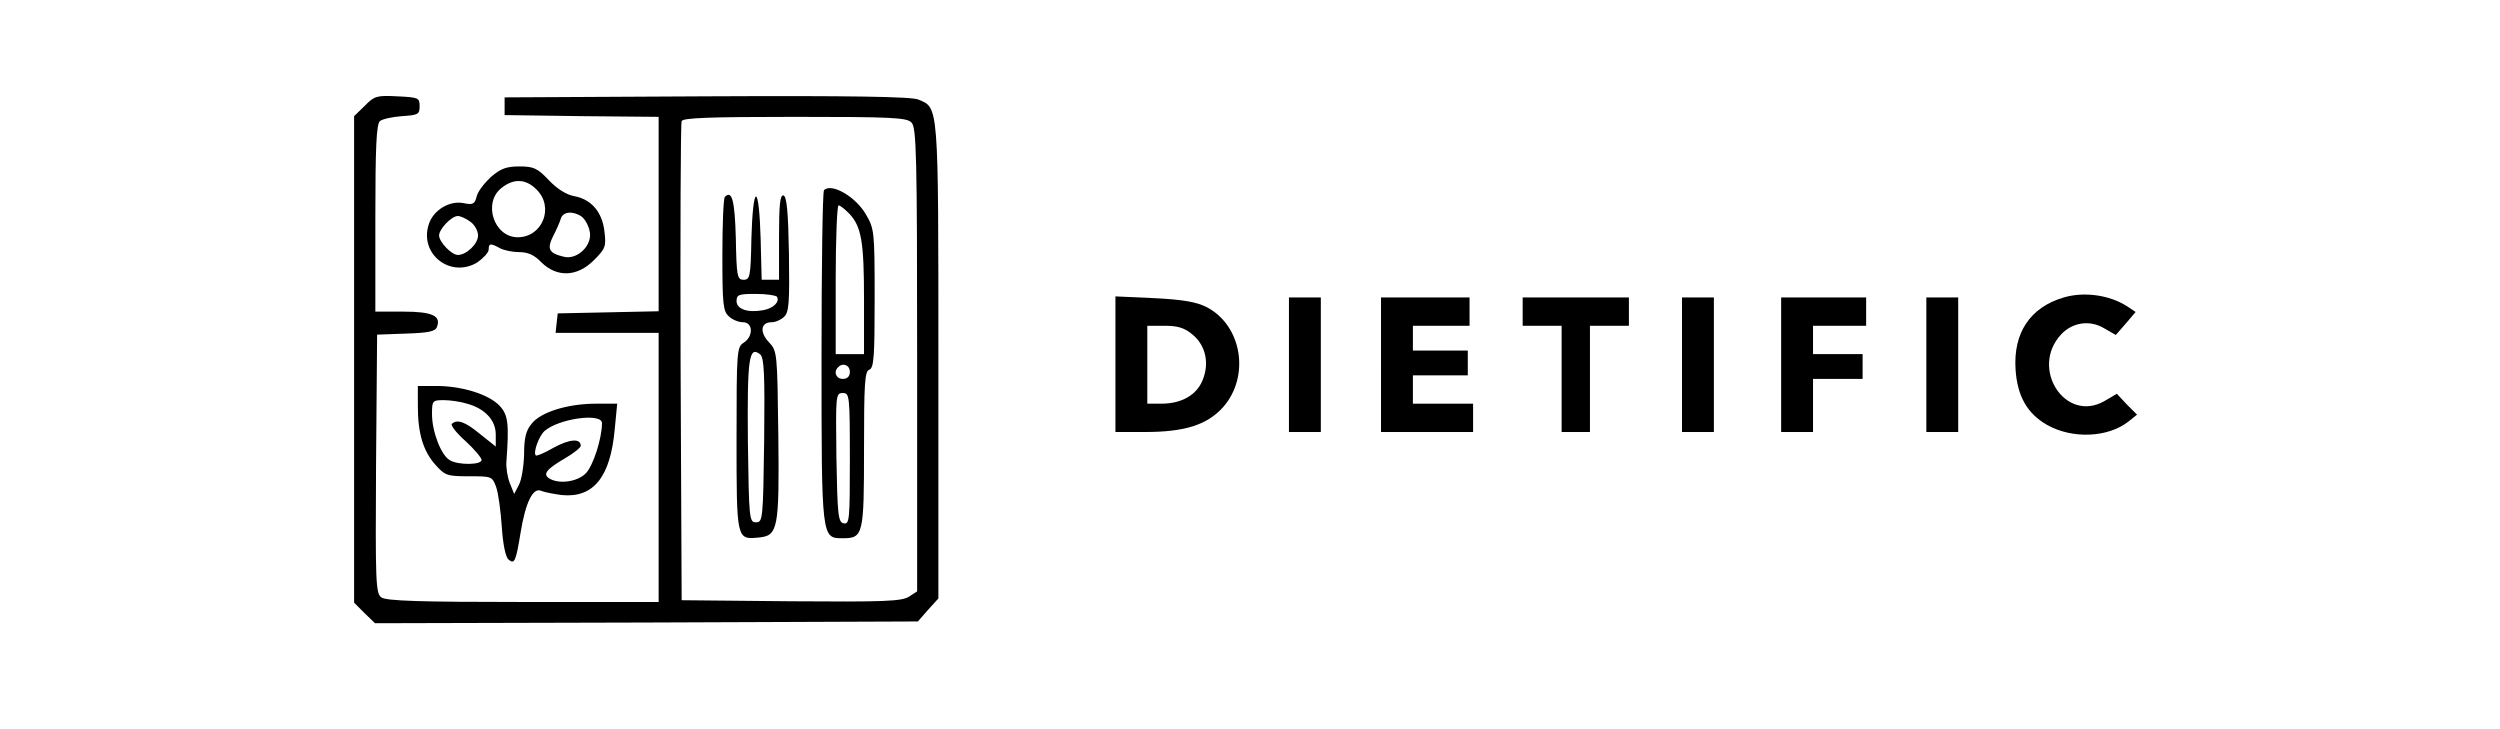
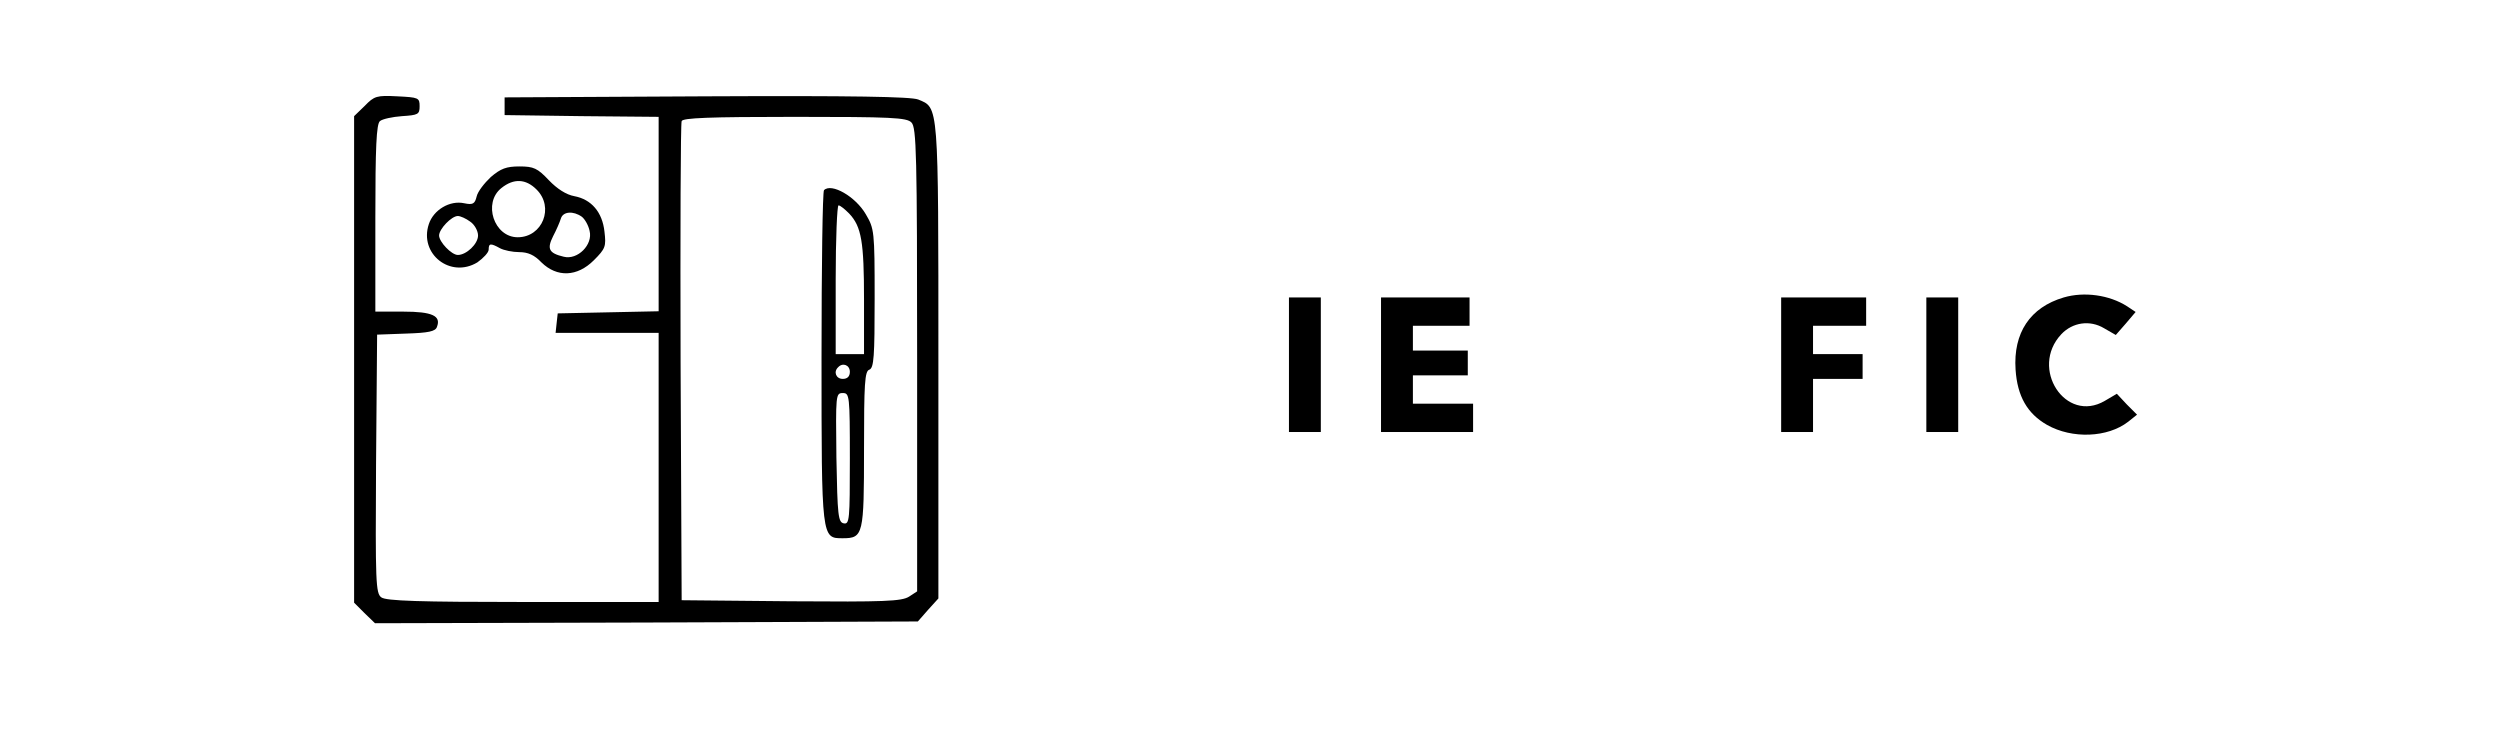
<svg xmlns="http://www.w3.org/2000/svg" version="1.0" width="706pt" height="206pt" viewBox="0 0 706 206" preserveAspectRatio="xMidYMid meet">
  <g transform="translate(0,206) scale(0.1,-0.1)" fill="#000000" stroke="none">
    <path d="M1030 1761 l-30 -29 0 -687 0 -687 29 -29 30 -29 766 2 767 3 29 33 29 32 0 671 c0 731 1 714 -57 738 -20 8 -185 11 -598 9 l-570 -3 0 -25 0 -25 218 -3 217 -2 0 -275 0 -274 -142 -3 -143 -3 -3 -27 -3 -28 145 0 146 0 0 -380 0 -380 -383 0 c-291 0 -387 3 -400 13 -16 11 -17 43 -15 377 l3 365 82 3 c63 2 83 6 87 19 12 31 -13 43 -95 43 l-79 0 0 264 c0 201 3 266 13 274 7 6 35 12 62 14 46 3 50 5 50 28 0 24 -3 25 -63 28 -58 3 -65 1 -92 -27z m1544 -47 c14 -14 16 -88 16 -669 l0 -655 -23 -15 c-21 -13 -69 -15 -333 -13 l-309 3 -3 670 c-1 369 0 676 3 683 3 9 77 12 319 12 273 0 317 -2 330 -16z" />
    <path d="M2327 1523 c-4 -3 -7 -216 -7 -472 0 -514 0 -511 60 -511 58 0 60 10 60 251 0 186 2 221 15 225 13 5 15 37 15 202 0 190 -1 196 -25 237 -29 50 -97 89 -118 68z m71 -66 c35 -37 42 -80 42 -244 l0 -153 -40 0 -40 0 0 210 c0 116 4 210 8 210 5 0 18 -11 30 -23z m2 -447 c0 -13 -7 -20 -20 -20 -19 0 -27 20 -13 33 13 14 33 6 33 -13z m0 -246 c0 -171 -1 -185 -17 -182 -16 3 -18 21 -21 186 -2 177 -2 182 18 182 19 0 20 -6 20 -186z" />
-     <path d="M2047 1504 c-4 -4 -7 -78 -7 -164 0 -139 2 -159 18 -173 10 -10 28 -17 40 -17 29 0 30 -40 2 -58 -19 -12 -20 -23 -20 -271 0 -285 0 -285 62 -279 55 5 59 23 56 290 -3 233 -3 237 -27 262 -26 28 -23 56 8 56 11 0 27 7 36 16 13 13 15 40 13 177 -2 117 -6 161 -15 165 -10 3 -13 -25 -13 -117 l0 -121 -25 0 -24 0 -3 118 c-2 69 -7 117 -13 117 -6 0 -11 -48 -13 -117 -2 -109 -4 -118 -22 -118 -18 0 -20 9 -22 117 -3 108 -11 137 -31 117z m147 -282 c9 -14 -10 -33 -39 -38 -44 -8 -75 3 -75 26 0 18 7 20 54 20 30 0 57 -4 60 -8z m-36 -406 c-3 -223 -4 -231 -23 -231 -19 0 -20 8 -23 229 -2 235 3 271 35 245 11 -10 13 -56 11 -243z" />
    <path d="M1386 1560 c-18 -17 -37 -41 -40 -55 -5 -21 -11 -24 -35 -19 -41 9 -87 -19 -100 -59 -28 -84 61 -154 137 -108 17 12 32 28 32 36 0 18 5 19 32 4 11 -6 36 -11 54 -11 25 0 43 -8 63 -29 44 -43 101 -41 148 6 33 33 35 39 30 81 -6 55 -37 91 -85 100 -23 4 -49 21 -72 45 -32 34 -43 39 -83 39 -37 0 -53 -6 -81 -30z m129 -35 c51 -50 17 -135 -53 -135 -67 0 -99 97 -46 139 35 28 69 26 99 -4z m128 -77 c9 -7 19 -25 22 -40 10 -39 -34 -83 -73 -73 -42 10 -48 22 -30 58 9 17 19 40 22 50 6 20 35 22 59 5z m-315 -14 c12 -8 22 -26 22 -39 0 -24 -33 -55 -57 -55 -18 0 -53 37 -53 55 0 18 35 55 53 55 7 0 23 -7 35 -16z" />
    <path d="M5828 1220 c-95 -28 -143 -100 -136 -204 5 -75 33 -124 89 -156 71 -40 171 -36 229 9 l25 20 -29 29 -28 30 -34 -20 c-111 -65 -213 92 -123 188 32 34 81 41 121 17 l33 -19 28 32 28 33 -24 16 c-50 32 -121 42 -179 25z" />
-     <path d="M3150 1031 l0 -191 83 0 c113 0 175 20 220 69 78 87 55 232 -46 284 -28 14 -66 21 -147 25 l-110 5 0 -192z m218 84 c37 -31 48 -81 28 -129 -17 -42 -60 -66 -116 -66 l-40 0 0 110 0 110 49 0 c38 0 56 -6 79 -25z" />
    <path d="M3640 1030 l0 -190 45 0 45 0 0 190 0 190 -45 0 -45 0 0 -190z" />
    <path d="M3900 1030 l0 -190 130 0 130 0 0 40 0 40 -85 0 -85 0 0 40 0 40 78 0 77 0 0 35 0 35 -77 0 -78 0 0 35 0 35 80 0 80 0 0 40 0 40 -125 0 -125 0 0 -190z" />
-     <path d="M4300 1180 l0 -40 55 0 55 0 0 -150 0 -150 40 0 40 0 0 150 0 150 55 0 55 0 0 40 0 40 -150 0 -150 0 0 -40z" />
-     <path d="M4750 1030 l0 -190 45 0 45 0 0 190 0 190 -45 0 -45 0 0 -190z" />
    <path d="M5030 1030 l0 -190 45 0 45 0 0 75 0 75 70 0 70 0 0 35 0 35 -70 0 -70 0 0 40 0 40 75 0 75 0 0 40 0 40 -120 0 -120 0 0 -190z" />
    <path d="M5440 1030 l0 -190 45 0 45 0 0 190 0 190 -45 0 -45 0 0 -190z" />
-     <path d="M1180 913 c0 -77 15 -127 50 -166 27 -30 33 -32 94 -32 64 0 66 0 77 -30 6 -16 13 -67 16 -112 3 -49 11 -87 19 -93 17 -15 21 -5 34 75 14 86 35 129 58 119 9 -4 36 -9 58 -12 90 -9 138 51 150 186 l7 72 -60 0 c-80 0 -157 -24 -182 -57 -16 -19 -21 -41 -21 -87 -1 -33 -7 -72 -15 -86 l-13 -25 -12 30 c-7 17 -11 44 -10 60 8 109 5 133 -19 159 -30 32 -106 56 -178 56 l-53 0 0 -57z m139 7 c51 -14 81 -47 81 -87 l0 -34 -44 35 c-42 35 -65 43 -80 29 -4 -4 13 -26 39 -49 25 -23 45 -47 45 -53 0 -14 -65 -15 -89 -1 -25 13 -51 81 -51 130 0 38 1 40 33 40 17 0 47 -4 66 -10z m381 -55 c0 -43 -25 -121 -46 -142 -24 -24 -76 -31 -103 -14 -19 12 -8 26 45 57 24 14 44 30 44 35 0 22 -32 19 -76 -5 -26 -15 -49 -25 -51 -22 -8 8 9 55 25 69 40 35 162 52 162 22z" />
  </g>
</svg>